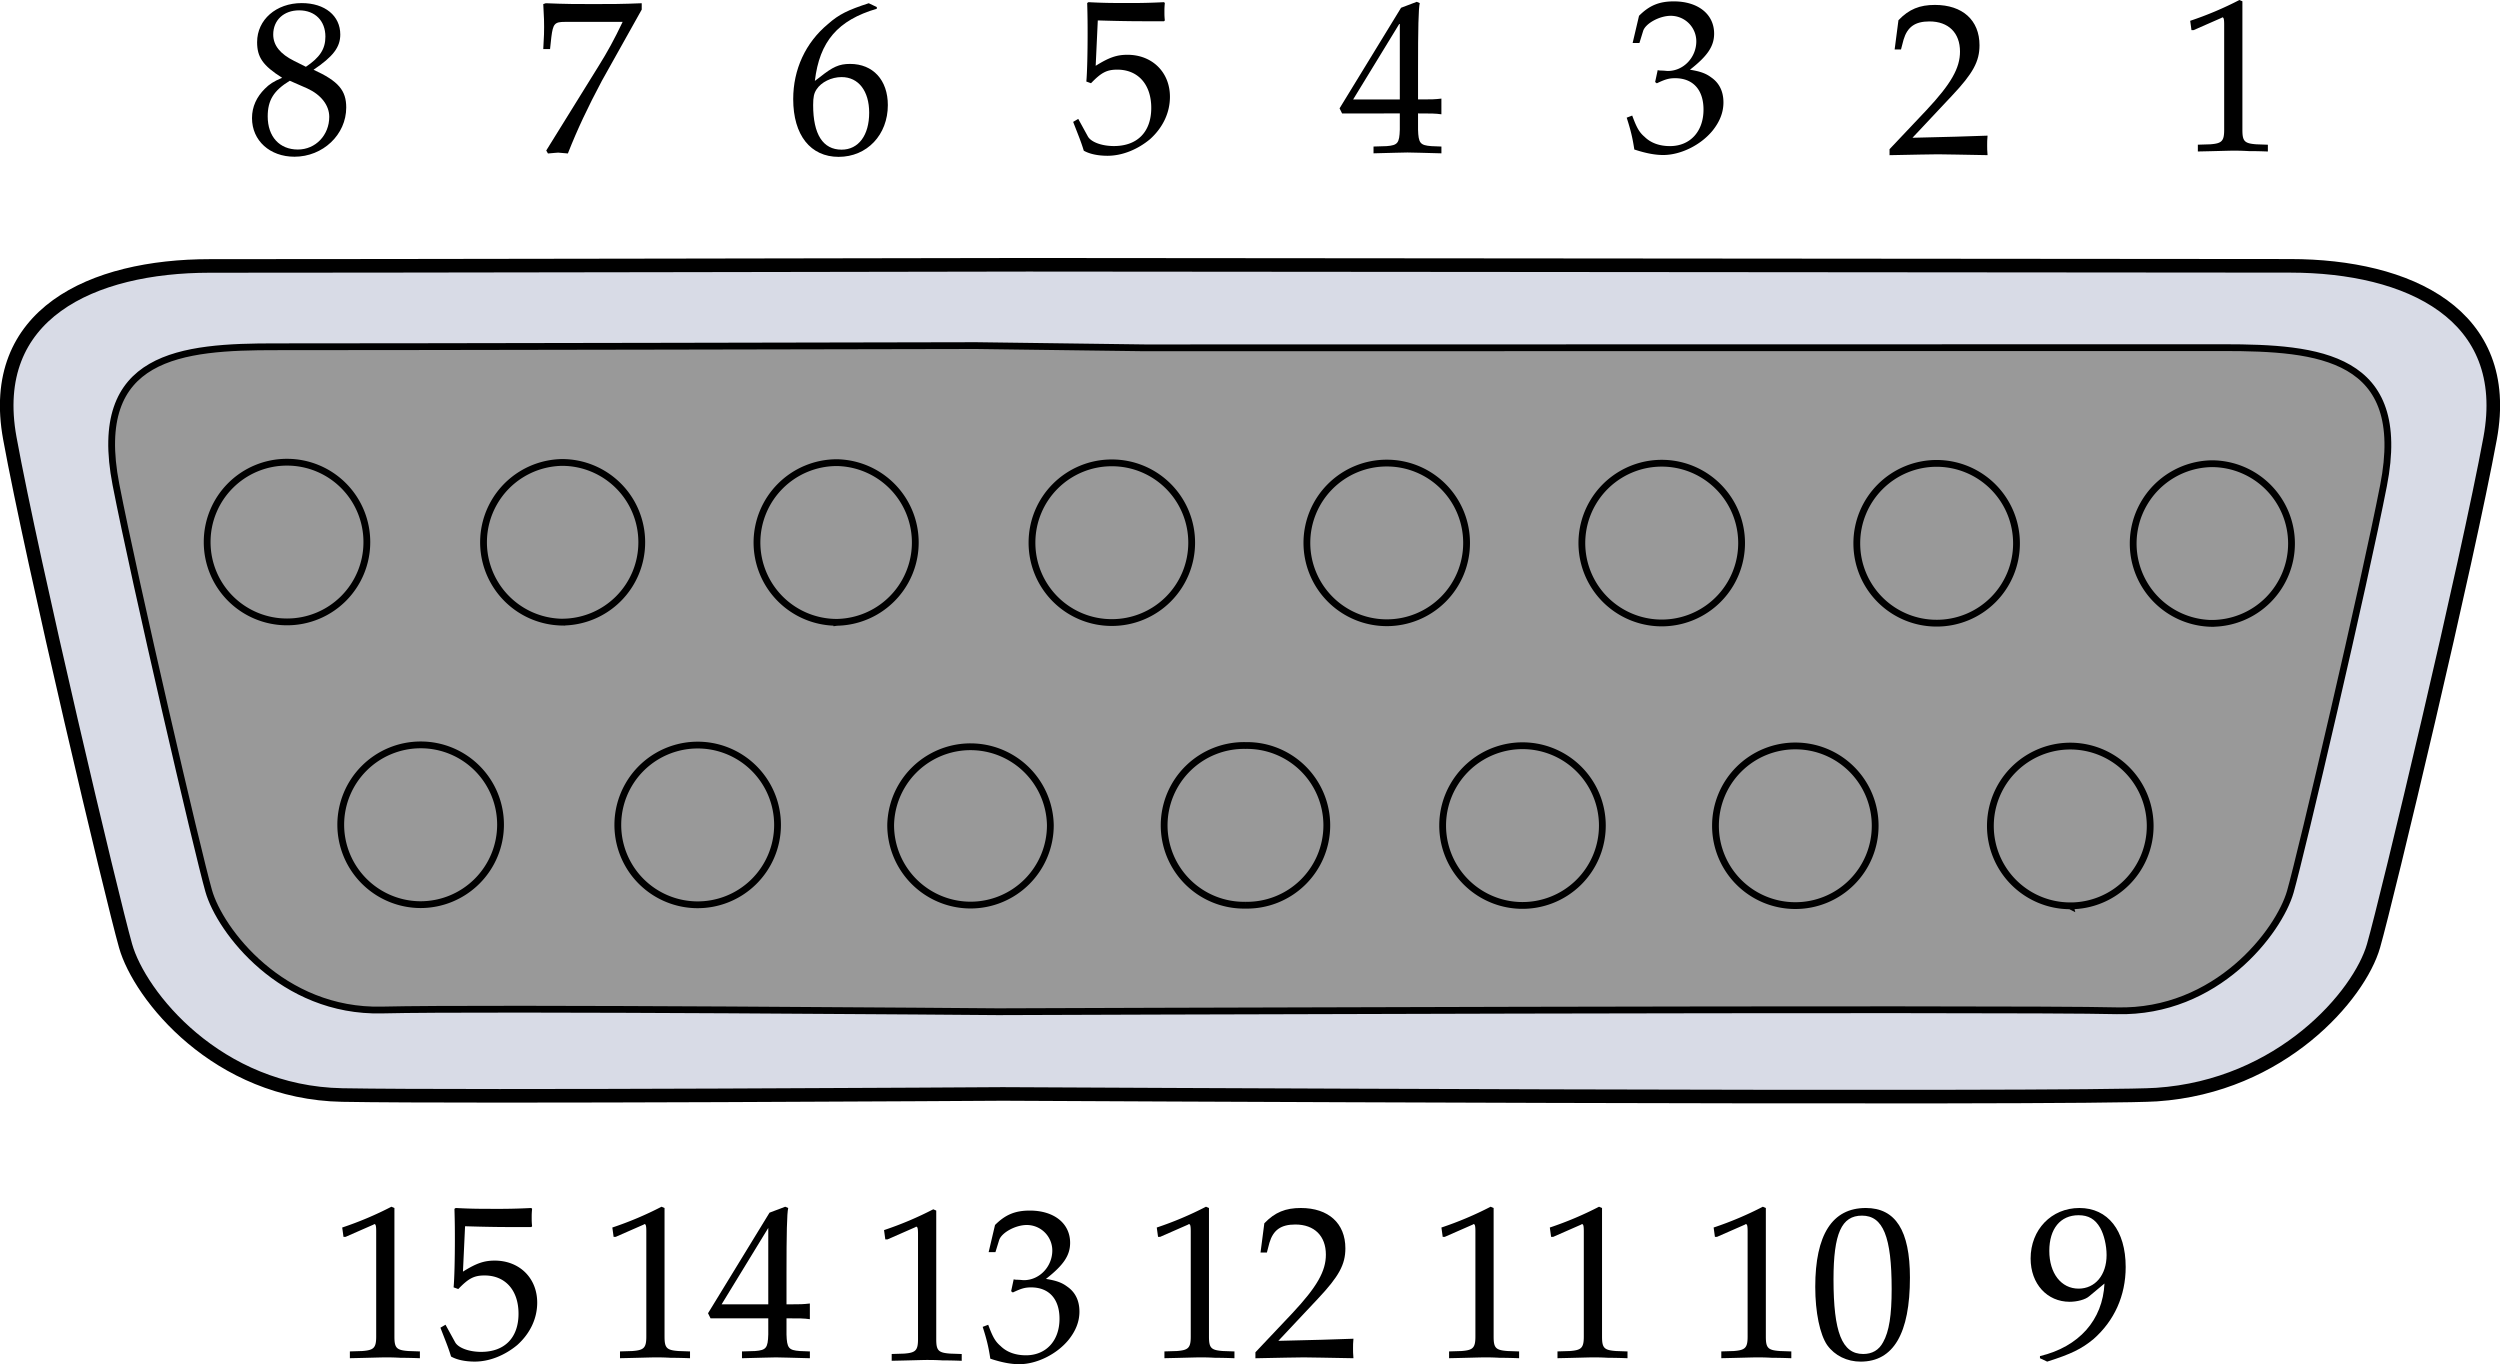
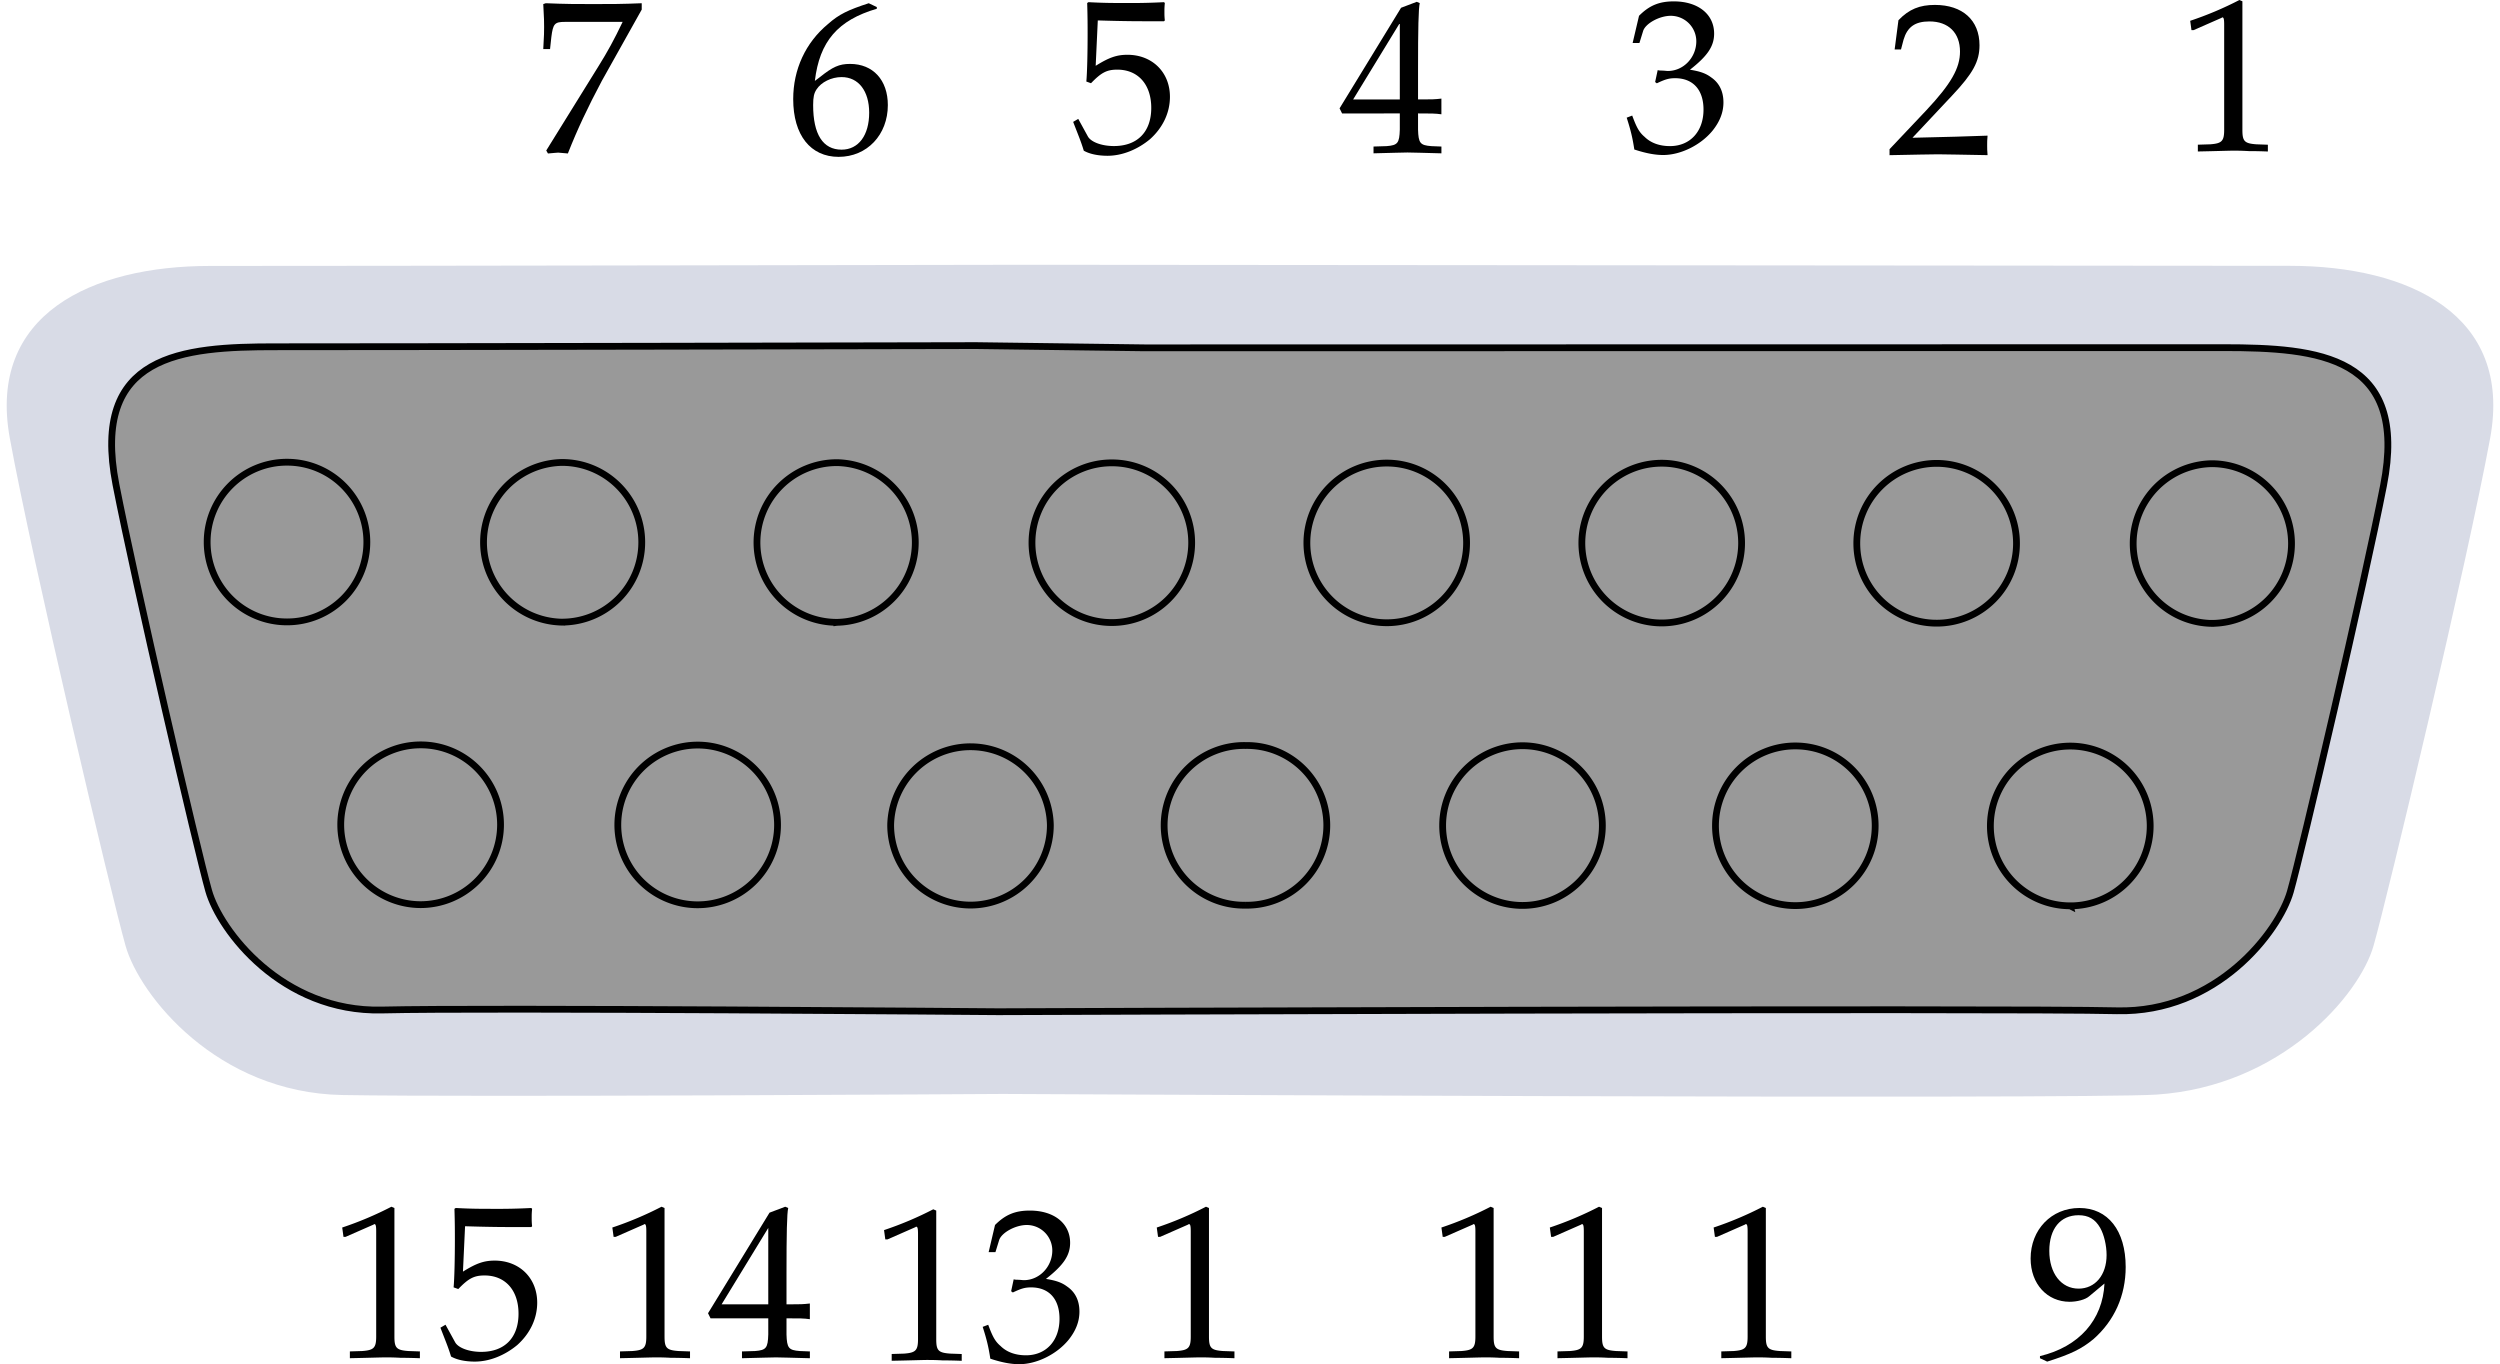
<svg xmlns="http://www.w3.org/2000/svg" xmlns:xlink="http://www.w3.org/1999/xlink" width="92.041" height="50.225">
  <defs>
-     <path id="a" d="M1.344-2.75c-.328.14-.469.234-.64.406-.298.297-.47.656-.47 1.078C.234-.437.891.156 1.797.156c1.047 0 1.906-.812 1.906-1.812 0-.625-.281-.969-1.203-1.39.719-.485.984-.829.984-1.298 0-.687-.562-1.156-1.421-1.156-.938 0-1.641.61-1.641 1.438 0 .546.203.859.922 1.312zm.922.39c.515.235.812.626.812 1.047 0 .672-.5 1.204-1.156 1.204-.672 0-1.11-.47-1.11-1.22 0-.593.22-.952.813-1.312zM1.78-3.374c-.5-.25-.765-.563-.765-.969 0-.531.39-.89.953-.89.593 0 .968.39.968.968 0 .454-.203.766-.718 1.11zm0 0" />
    <path id="b" d="m.453-.078.063.11C.75.015.828 0 .89 0s.125.016.359.031c.344-.875.734-1.703 1.25-2.672l1.469-2.625V-5.5c-.719.031-1.156.031-1.781.031-.61 0-1 0-1.75-.031l-.094.031c.031.5.031.719.031.844s0 .328-.031.813h.25L.64-4.25c.062-.5.125-.563.5-.563h2.125c-.313.657-.563 1.11-.875 1.61zm0 0" />
-     <path id="c" d="M1.047-2.64c.172-1.454.844-2.235 2.281-2.657v-.062L3.031-5.5c-.765.25-1.094.406-1.5.766C.703-4.047.25-3.063.25-1.97.25-.64.89.156 1.922.156c1.047 0 1.812-.812 1.812-1.906 0-.922-.546-1.516-1.39-1.516-.406 0-.64.11-1.11.485zm.984-.141c.625 0 1.016.515 1.016 1.312 0 .828-.39 1.36-1.016 1.36C1.344-.11.984-.672.984-1.75c0-.297.032-.438.125-.578.172-.266.547-.453.922-.453Zm0 0" />
+     <path id="c" d="M1.047-2.64c.172-1.454.844-2.235 2.281-2.657v-.062L3.031-5.5c-.765.25-1.094.406-1.5.766C.703-4.047.25-3.063.25-1.97.25-.64.89.156 1.922.156c1.047 0 1.812-.812 1.812-1.906 0-.922-.546-1.516-1.39-1.516-.406 0-.64.11-1.11.485zm.984-.141c.625 0 1.016.515 1.016 1.312 0 .828-.39 1.36-1.016 1.36C1.344-.11.984-.672.984-1.75c0-.297.032-.438.125-.578.172-.266.547-.453.922-.453m0 0" />
    <path id="d" d="M1.016-4.828c1.015.031 1.453.031 2.437.031l.031-.031c-.015-.14-.015-.203-.015-.328 0-.094 0-.157.015-.313l-.03-.031a23.07 23.07 0 0 1-1.392.031c-.453 0-.812 0-1.39-.031l-.047.031c.016.5.016.86.016 1.125 0 .688-.016 1.438-.047 1.766l.172.062c.375-.39.578-.5.968-.5.766 0 1.25.547 1.25 1.407 0 .89-.515 1.406-1.375 1.406-.437 0-.828-.14-.953-.344l-.36-.656-.187.11C.281-.642.391-.392.5-.032c.219.125.531.187.875.187.547 0 1.11-.234 1.563-.61.468-.421.734-.968.734-1.562 0-.906-.656-1.546-1.563-1.546-.39 0-.671.093-1.171.406zm0 0" />
    <path id="e" d="M2.234-1.438v.594c-.015.5-.078.578-.484.61l-.484.015v.25C1.984.016 2.296 0 2.516 0c.234 0 .562.016 1.25.031v-.25L3.39-.234c-.407-.032-.47-.11-.485-.61v-.594c.469 0 .64 0 .86.032v-.578c-.25.03-.391.03-.641.03h-.219v-1.109c0-1.5.016-2.234.063-2.437l-.11-.047-.578.219L.016-1.625l.093.188zm0-.515H.516l1.718-2.813zm0 0" />
    <path id="f" d="M.344-3.969h.25l.14-.453c.094-.266.594-.547 1.016-.547a.94.94 0 0 1 .938.938c0 .593-.47 1.093-1.047 1.093-.047 0-.141-.015-.25-.015-.016 0-.063 0-.125-.016l-.094.438.062.047c.297-.141.438-.188.672-.188.657 0 1.047.422 1.047 1.156 0 .813-.5 1.344-1.234 1.344-.375 0-.703-.11-.938-.344-.203-.171-.297-.359-.453-.78l-.203.077c.156.485.219.766.281 1.172.422.14.766.203 1.063.203.64 0 1.375-.36 1.812-.89.266-.329.406-.672.406-1.047 0-.407-.156-.719-.453-.922-.187-.14-.39-.219-.78-.281.64-.5.89-.86.89-1.329 0-.718-.594-1.187-1.485-1.187-.546 0-.906.156-1.28.531zm0 0" />
    <path id="g" d="M.125-.188v.22C1.109.015 1.563 0 1.906 0c.344 0 .813.016 1.828.031-.015-.172-.015-.25-.015-.36 0-.124 0-.202.015-.358-.921.03-1.28.046-2.765.078l1.453-1.547c.781-.828 1.015-1.266 1.015-1.86 0-.921-.624-1.484-1.64-1.484-.563 0-.953.156-1.344.563L.313-3.86h.234l.094-.36c.14-.468.421-.672.953-.672.703 0 1.125.422 1.125 1.11 0 .61-.328 1.187-1.235 2.156zm0 0" />
    <path id="h" d="M.531-4.438H.61l1.032-.453c.015-.015.015-.015.03-.015.048 0 .063.078.063.265v3.875c0 .422-.093.5-.515.532L.766-.22v.25C1.469.016 1.906 0 2.078 0c.11 0 .297 0 .563.016.109 0 .328 0 .703.015v-.25l-.422-.015c-.438-.032-.516-.11-.516-.532V-5.5l-.11-.047a12.6 12.6 0 0 1-1.812.766Zm0 0" />
    <path id="i" d="M.766.156c.89-.281 1.265-.469 1.703-.828.765-.672 1.187-1.594 1.187-2.656C3.656-4.672 3-5.5 1.953-5.5.922-5.5.156-4.703.156-3.64c0 .937.61 1.593 1.438 1.593.265 0 .578-.078.718-.203l.563-.469C2.812-1.375 1.937-.39.5-.047v.078Zm1.156-5.39c.36 0 .61.14.797.468.14.25.234.641.234 1 0 .735-.422 1.235-1.031 1.235-.64 0-1.078-.563-1.078-1.39 0-.813.406-1.313 1.078-1.313zm0 0" />
    <path id="j" d="M.531-4.438H.61l1.032-.453c.015-.015.015-.015.03-.015.048 0 .063.078.063.265v3.875c0 .422-.093.5-.515.532L.766-.22v.25C1.469.016 1.906 0 2.078 0c.11 0 .297 0 .563.016.109 0 .328 0 .703.015v-.25l-.422-.015c-.438-.032-.516-.11-.516-.532V-5.5l-.11-.047a12.6 12.6 0 0 1-1.812.766Zm0 0" />
-     <path id="k" d="M2.094-5.5c-1.235 0-1.86.984-1.86 2.906 0 .938.172 1.75.438 2.14.281.392.734.61 1.234.61C3.11.156 3.72-.875 3.72-2.938c0-1.734-.531-2.562-1.625-2.562zm-.14.281c.78 0 1.093.782 1.093 2.703 0 .97-.094 1.563-.313 1.954-.156.296-.406.437-.734.437-.781 0-1.094-.797-1.094-2.75 0-1.688.297-2.344 1.047-2.344zm0 0" />
-     <path id="l" d="M.125-.188v.22C1.109.015 1.563 0 1.906 0c.344 0 .813.016 1.828.031-.015-.172-.015-.25-.015-.36 0-.124 0-.202.015-.358-.921.03-1.28.046-2.765.078l1.453-1.547c.781-.828 1.015-1.266 1.015-1.86 0-.921-.624-1.484-1.64-1.484-.563 0-.953.156-1.344.563L.313-3.86h.234l.094-.36c.14-.468.421-.672.953-.672.703 0 1.125.422 1.125 1.11 0 .61-.328 1.187-1.235 2.156zm0 0" />
    <path id="m" d="M.344-3.969h.25l.14-.453c.094-.266.594-.547 1.016-.547a.94.94 0 0 1 .938.938c0 .593-.47 1.093-1.047 1.093-.047 0-.141-.015-.25-.015-.016 0-.063 0-.125-.016l-.094.438.062.047c.297-.141.438-.188.672-.188.657 0 1.047.422 1.047 1.156 0 .813-.5 1.344-1.234 1.344-.375 0-.703-.11-.938-.344-.203-.171-.297-.359-.453-.78l-.203.077c.156.485.219.766.281 1.172.422.14.766.203 1.063.203.64 0 1.375-.36 1.812-.89.266-.329.406-.672.406-1.047 0-.407-.156-.719-.453-.922-.187-.14-.39-.219-.78-.281.64-.5.89-.86.89-1.329 0-.718-.594-1.187-1.485-1.187-.546 0-.906.156-1.28.531zm0 0" />
    <path id="n" d="M2.234-1.438v.594c-.015.5-.078.578-.484.61l-.484.015v.25C1.984.016 2.296 0 2.516 0c.234 0 .562.016 1.25.031v-.25L3.39-.234c-.407-.032-.47-.11-.485-.61v-.594c.469 0 .64 0 .86.032v-.578c-.25.03-.391.03-.641.03h-.219v-1.109c0-1.5.016-2.234.063-2.437l-.11-.047-.578.219L.016-1.625l.093.188zm0-.515H.516l1.718-2.813zm0 0" />
    <path id="o" d="M1.016-4.828c1.015.031 1.453.031 2.437.031l.031-.031c-.015-.14-.015-.203-.015-.328 0-.094 0-.157.015-.313l-.03-.031a23.07 23.07 0 0 1-1.392.031c-.453 0-.812 0-1.39-.031l-.047.031c.016.5.016.86.016 1.125 0 .688-.016 1.438-.047 1.766l.172.062c.375-.39.578-.5.968-.5.766 0 1.25.547 1.25 1.407 0 .89-.515 1.406-1.375 1.406-.437 0-.828-.14-.953-.344l-.36-.656-.187.11C.281-.642.391-.392.5-.032c.219.125.531.187.875.187.547 0 1.11-.234 1.563-.61.468-.421.734-.968.734-1.562 0-.906-.656-1.546-1.563-1.546-.39 0-.671.093-1.171.406zm0 0" />
  </defs>
  <path fill="#d8dbe6" d="m37.854 9.748 46.465.039c4.351.004 8.199 1.785 7.359 6.348-.84 4.566-3.774 16.867-4.293 18.687-.52 1.82-3.387 5.168-7.988 5.477-2.774.183-42.485-.024-42.485-.024s-19.59.125-24.308.04c-4.614-.083-7.465-3.669-7.98-5.489-.516-1.82-3.43-14.129-4.263-18.695-.832-4.567 3.016-6.34 7.368-6.34 4.351.004 30.125-.043 30.125-.043" />
-   <path fill="none" stroke="#000" stroke-miterlimit="10" stroke-width=".5" d="m37.854 9.748 46.465.039c4.351.004 8.199 1.785 7.359 6.347-.84 4.567-3.774 16.868-4.293 18.688-.52 1.82-3.387 5.168-7.988 5.477-2.774.183-42.485-.024-42.485-.024s-19.59.125-24.308.04c-4.614-.083-7.465-3.669-7.98-5.49-.516-1.82-3.43-14.128-4.263-18.694-.832-4.567 3.016-6.34 7.368-6.34 4.351.004 30.125-.043 30.125-.043zm0 0" />
  <path fill="#999" d="M35.936 12.724s-22.293.047-25.77.043c-3.48-.004-6.828.278-5.898 5.07.71 3.645 3 13.5 3.414 14.958.41 1.453 2.695 4.48 6.383 4.39 3.796-.093 22.68.063 22.68.063s37.273-.137 41.187-.035c3.687.09 5.972-2.926 6.39-4.383.414-1.457 2.72-11.305 3.43-14.95.942-4.792-2.402-5.078-5.883-5.081l-39.722.008-6.211-.082" />
  <path fill="none" stroke="#000" stroke-miterlimit="10" stroke-width=".25" d="M35.936 12.724s-22.293.047-25.77.043c-3.48-.004-6.828.278-5.898 5.07.71 3.645 3 13.5 3.414 14.958.41 1.453 2.695 4.48 6.383 4.39 3.796-.094 22.68.063 22.68.063s37.273-.137 41.187-.035c3.687.09 5.972-2.926 6.39-4.383.414-1.457 2.72-11.305 3.43-14.95.942-4.792-2.402-5.078-5.883-5.081l-39.722.007zm0 0" />
  <path fill="none" stroke="#000" stroke-miterlimit="10" stroke-width=".25" d="M10.565 22.896a2.935 2.935 0 0 0 2.941-2.937 2.937 2.937 0 0 0-2.937-2.942 2.935 2.935 0 0 0-2.942 2.938 2.935 2.935 0 0 0 2.938 2.941zm10.121.008a2.935 2.935 0 0 0 2.941-2.938 2.935 2.935 0 0 0-2.937-2.94 2.94 2.94 0 0 0-.004 5.879zm10.124.008a2.94 2.94 0 0 0 .004-5.879 2.943 2.943 0 0 0-2.945 2.937 2.94 2.94 0 0 0 2.942 2.942zm10.122.008a2.937 2.937 0 0 0 2.941-2.938 2.935 2.935 0 0 0-2.937-2.941 2.935 2.935 0 0 0-2.942 2.937 2.935 2.935 0 0 0 2.938 2.942zm10.121.007a2.935 2.935 0 0 0 2.941-2.937 2.935 2.935 0 0 0-2.937-2.941 2.937 2.937 0 0 0-2.942 2.937 2.942 2.942 0 0 0 2.938 2.941zm10.121.008a2.94 2.94 0 1 0 .01-5.881 2.94 2.94 0 0 0-.01 5.881zm10.125.008a2.935 2.935 0 0 0 2.941-2.937 2.943 2.943 0 0 0-2.937-2.946 2.94 2.94 0 0 0-2.942 2.942 2.935 2.935 0 0 0 2.938 2.941zm10.121.007a2.94 2.94 0 0 0 2.945-2.937 2.94 2.94 0 0 0-2.941-2.941 2.94 2.94 0 0 0-.004 5.879zM15.486 33.306a2.946 2.946 0 0 0 2.942-2.941 2.937 2.937 0 0 0-2.938-2.941 2.943 2.943 0 0 0-2.945 2.937 2.947 2.947 0 0 0 2.941 2.945zm10.122.004a2.94 2.94 0 1 0 .003-5.878 2.94 2.94 0 0 0-.003 5.878zm10.121.012a2.94 2.94 0 0 0 2.941-2.941 2.94 2.94 0 0 0-5.879-.004 2.946 2.946 0 0 0 2.938 2.945zm10.121.004a2.94 2.94 0 1 0 .008-5.879 2.94 2.94 0 1 0-.008 5.879zm10.125.008a2.94 2.94 0 1 0 .003-5.878 2.94 2.94 0 0 0-.003 5.878zm10.121.007a2.935 2.935 0 0 0 2.941-2.937 2.935 2.935 0 0 0-2.937-2.941 2.937 2.937 0 0 0-2.942 2.937 2.937 2.937 0 0 0 2.938 2.941zm10.121.009a2.94 2.94 0 0 0 2.945-2.938 2.94 2.94 0 0 0-5.883-.004 2.94 2.94 0 0 0 2.938 2.941zm0 0" />
  <use xlink:href="#a" width="100%" height="100%" x="15.44" y="686.921" transform="translate(-6.396 -681.307)" />
  <use xlink:href="#b" width="100%" height="100%" x="26.054" y="686.926" transform="translate(-6.396 -681.307)" />
  <use xlink:href="#c" width="100%" height="100%" x="35.349" y="686.926" transform="translate(-6.396 -681.307)" />
  <use xlink:href="#d" width="100%" height="100%" x="45.797" y="686.887" transform="translate(-6.396 -681.307)" />
  <use xlink:href="#e" width="100%" height="100%" x="55.698" y="686.921" transform="translate(-6.396 -681.307)" />
  <use xlink:href="#f" width="100%" height="100%" x="66.16" y="686.858" transform="translate(-6.396 -681.307)" />
  <use xlink:href="#g" width="100%" height="100%" x="75.837" y="686.988" transform="translate(-6.396 -681.307)" />
  <use xlink:href="#h" width="100%" height="100%" x="86.547" y="686.854" transform="translate(-6.396 -681.307)" />
  <use xlink:href="#i" width="100%" height="100%" x="81" y="731.281" transform="translate(-6.396 -681.307)" />
  <g transform="translate(-6.396 -681.307)">
    <use xlink:href="#j" width="100%" height="100%" x="69.002" y="731.281" />
    <use xlink:href="#k" width="100%" height="100%" x="72.993" y="731.281" />
  </g>
  <g transform="translate(-6.396 -681.307)">
    <use xlink:href="#j" width="100%" height="100%" x="58.98" y="731.281" />
    <use xlink:href="#j" width="100%" height="100%" x="62.971" y="731.281" />
  </g>
  <g transform="translate(-6.396 -681.307)">
    <use xlink:href="#j" width="100%" height="100%" x="48.5" y="731.281" />
    <use xlink:href="#l" width="100%" height="100%" x="52.491" y="731.281" />
  </g>
  <g transform="translate(-6.396 -681.307)">
    <use xlink:href="#j" width="100%" height="100%" x="38.459" y="731.376" />
    <use xlink:href="#m" width="100%" height="100%" x="42.45" y="731.376" />
  </g>
  <g transform="translate(-6.396 -681.307)">
    <use xlink:href="#j" width="100%" height="100%" x="28.456" y="731.281" />
    <use xlink:href="#n" width="100%" height="100%" x="32.447" y="731.281" />
  </g>
  <g transform="translate(-6.396 -681.307)">
    <use xlink:href="#j" width="100%" height="100%" x="18.511" y="731.281" />
    <use xlink:href="#o" width="100%" height="100%" x="22.502" y="731.281" />
  </g>
</svg>